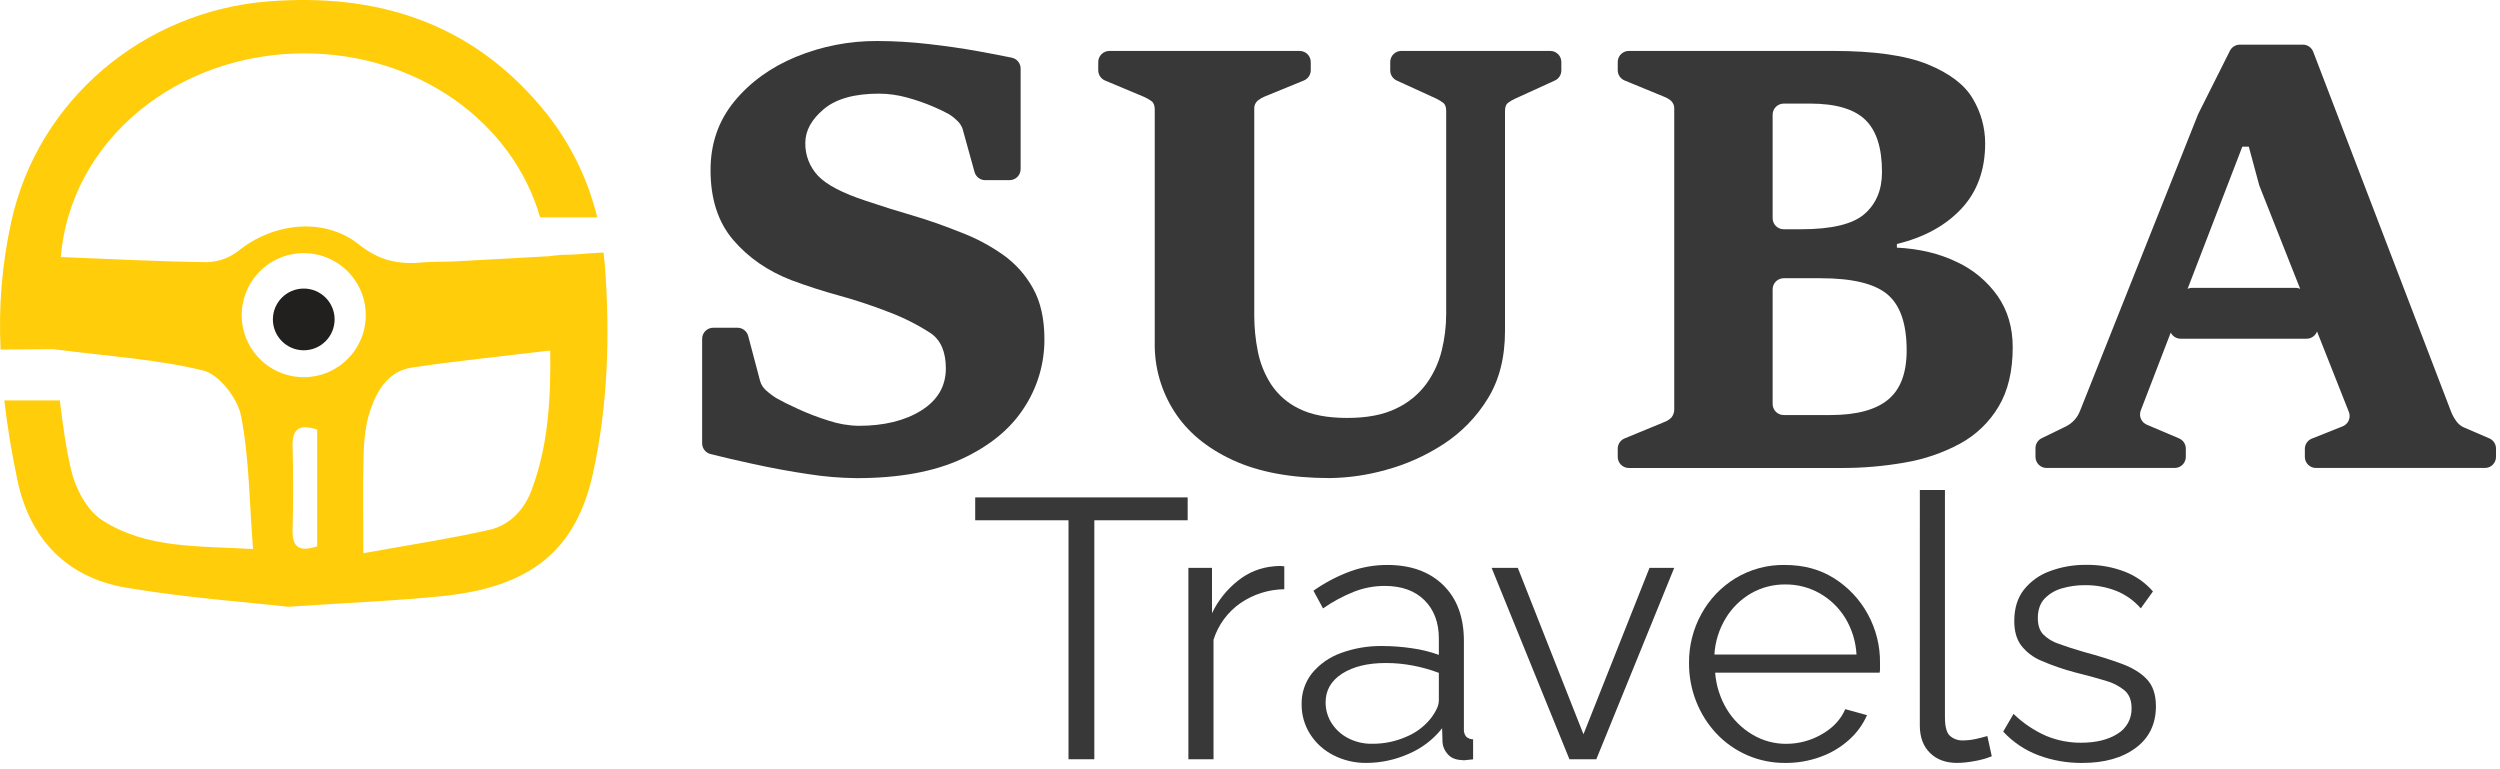
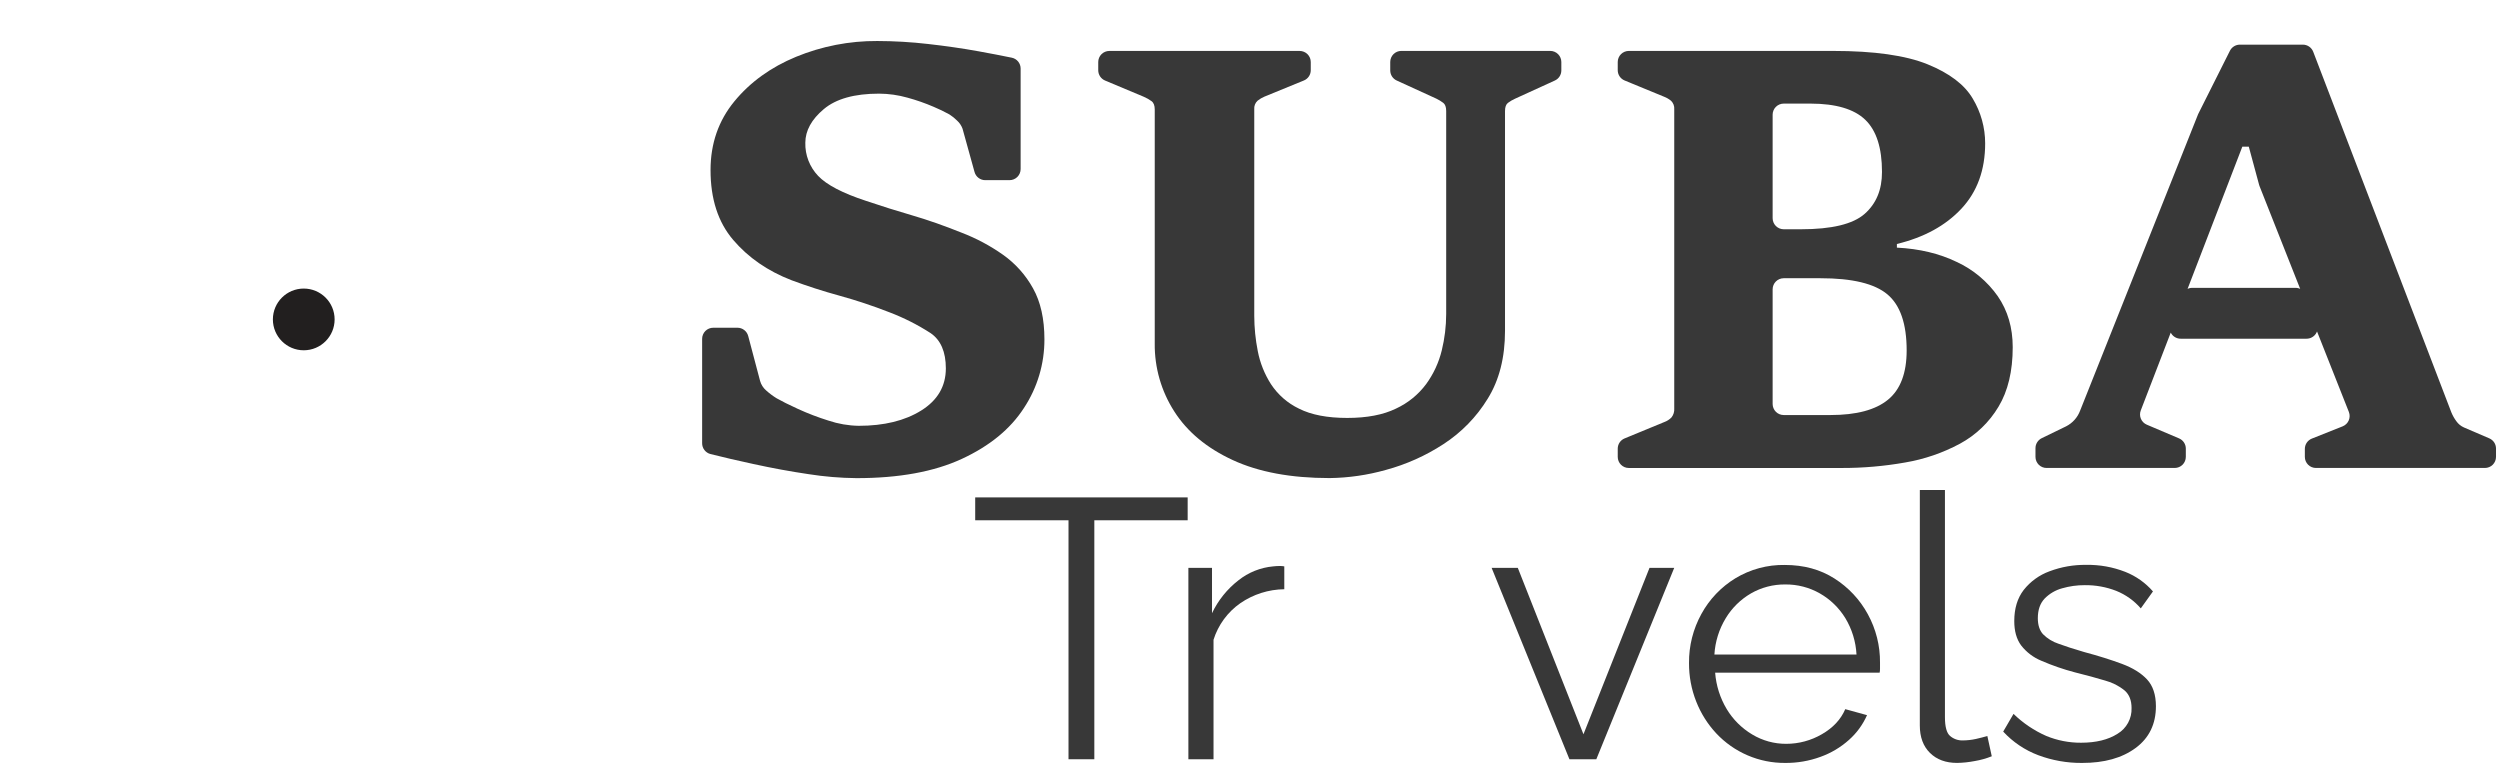
<svg xmlns="http://www.w3.org/2000/svg" width="247" height="76" viewBox="0 0 247 76" fill="none">
-   <path d="M59.629 24.953C58.724 24.975 57.818 25.078 56.912 25.133C56.453 25.161 55.999 25.169 55.538 25.174H55.502C55.239 25.212 54.98 25.234 54.711 25.248L54.189 25.323C54.151 25.326 54.113 25.326 54.075 25.323C51.003 25.493 47.93 25.671 44.855 25.829C43.819 25.882 42.773 25.829 41.741 25.926C39.423 26.159 37.481 25.764 35.484 24.17C32.037 21.416 27.024 21.995 23.543 24.793C22.655 25.486 21.567 25.874 20.441 25.902C15.675 25.845 10.913 25.586 6.005 25.394C6.972 13.879 17.494 5.24 30.144 5.274C41.246 5.305 50.655 12.04 53.361 21.471H59.007C58.032 17.457 56.136 13.724 53.469 10.569C46.404 2.164 37.143 -0.701 26.488 0.141C14.176 1.108 3.746 9.879 1.114 21.904C0.201 26.049 -0.153 30.298 0.06 34.537L5.271 34.497C10.727 35.205 15.513 35.486 20.089 36.611C21.653 36.996 23.478 39.357 23.814 41.081C24.627 45.249 24.631 49.583 25.001 54.245C19.61 53.919 14.453 54.236 10.065 51.375C8.581 50.408 7.454 48.255 7.029 46.441C6.509 44.239 6.204 41.979 5.91 39.557H0.428C0.727 42.204 1.172 44.848 1.729 47.479C2.953 53.249 6.586 57.053 12.42 58.054C18.2 59.042 24.087 59.453 28.459 59.95C34.62 59.533 39.265 59.357 43.884 58.874C52.473 57.961 56.91 54.327 58.571 46.829C60.082 40.014 60.278 33.06 59.758 26.139C59.72 25.74 59.679 25.346 59.629 24.953ZM31.337 53.977C29.692 54.512 28.859 54.196 28.908 52.369C28.984 49.601 28.978 46.823 28.908 44.053C28.863 42.224 29.711 41.927 31.337 42.436V53.977ZM30.01 37.267C28.797 37.267 27.612 36.908 26.604 36.234C25.596 35.561 24.81 34.603 24.346 33.483C23.882 32.363 23.761 31.131 23.997 29.942C24.234 28.753 24.818 27.661 25.675 26.804C26.532 25.946 27.625 25.363 28.814 25.126C30.003 24.89 31.236 25.011 32.356 25.475C33.476 25.939 34.434 26.724 35.107 27.733C35.781 28.74 36.14 29.925 36.14 31.138C36.14 31.943 35.982 32.74 35.674 33.483C35.365 34.227 34.914 34.903 34.345 35.472C33.776 36.041 33.1 36.492 32.356 36.801C31.612 37.109 30.815 37.267 30.01 37.267ZM52.538 48.377C51.792 50.384 50.363 51.901 48.308 52.359C44.288 53.259 40.2 53.878 35.899 54.657C35.899 50.983 35.834 47.901 35.927 44.824C35.972 43.383 36.124 41.882 36.583 40.532C37.261 38.536 38.399 36.652 40.706 36.312C45.14 35.656 49.605 35.205 54.363 34.632C54.431 39.638 54.13 44.094 52.538 48.377Z" fill="#FFCD0A" />
  <path d="M30.01 34.608C31.694 34.608 33.06 33.242 33.06 31.559C33.06 29.875 31.694 28.51 30.01 28.51C28.326 28.51 26.961 29.875 26.961 31.559C26.961 33.242 28.326 34.608 30.01 34.608Z" fill="#221F1F" />
  <path d="M69.371 43.778V33.475C69.371 33.185 69.487 32.906 69.692 32.7C69.898 32.495 70.176 32.38 70.467 32.38H72.862C73.104 32.38 73.339 32.46 73.531 32.608C73.722 32.755 73.86 32.962 73.922 33.196L75.094 37.627C75.195 37.993 75.401 38.321 75.688 38.57C76.01 38.861 76.358 39.122 76.728 39.349C77.21 39.626 77.914 39.977 78.84 40.403C79.819 40.851 80.826 41.236 81.853 41.556C82.817 41.879 83.824 42.053 84.84 42.07C87.344 42.07 89.404 41.566 91.019 40.557C92.634 39.549 93.445 38.165 93.45 36.405C93.45 34.759 92.945 33.592 91.935 32.906C90.654 32.082 89.291 31.393 87.867 30.851C86.252 30.22 84.606 29.673 82.935 29.212C81.316 28.768 79.738 28.259 78.201 27.686C75.85 26.778 73.929 25.449 72.436 23.7C70.944 21.951 70.199 19.65 70.202 16.799C70.202 14.189 70.984 11.931 72.549 10.023C74.114 8.116 76.151 6.644 78.66 5.608C81.202 4.565 83.925 4.036 86.673 4.052C88.348 4.056 90.022 4.153 91.686 4.345C93.417 4.539 95.079 4.779 96.671 5.066C97.889 5.287 98.988 5.498 99.968 5.701C100.214 5.752 100.435 5.887 100.594 6.082C100.752 6.277 100.838 6.521 100.838 6.773V16.704C100.838 16.995 100.722 17.273 100.517 17.479C100.311 17.684 100.033 17.8 99.742 17.8H97.34C97.1 17.8 96.867 17.722 96.677 17.576C96.486 17.431 96.349 17.228 96.285 16.997L95.099 12.716C94.986 12.408 94.8 12.132 94.557 11.912C94.326 11.681 94.07 11.476 93.794 11.301C93.29 11.023 92.771 10.773 92.24 10.551C91.4 10.19 90.537 9.888 89.655 9.648C88.742 9.39 87.799 9.257 86.851 9.252C84.424 9.252 82.604 9.761 81.393 10.779C80.181 11.796 79.572 12.903 79.566 14.098C79.55 14.701 79.654 15.3 79.871 15.862C80.088 16.424 80.413 16.938 80.829 17.375C81.671 18.263 83.25 19.087 85.565 19.846C87.101 20.364 88.617 20.841 90.114 21.276C91.61 21.711 93.248 22.284 95.028 22.996C96.469 23.551 97.836 24.281 99.098 25.171C100.324 26.039 101.338 27.173 102.064 28.488C102.814 29.83 103.189 31.51 103.189 33.528C103.197 35.942 102.491 38.304 101.16 40.318C99.817 42.394 97.773 44.068 95.028 45.338C92.283 46.609 88.811 47.243 84.612 47.24C83.026 47.224 81.444 47.092 79.878 46.845C78.09 46.581 76.275 46.248 74.434 45.844C72.911 45.516 71.494 45.187 70.182 44.856C69.946 44.793 69.738 44.652 69.591 44.457C69.444 44.262 69.367 44.023 69.371 43.778Z" fill="#383838" />
-   <path d="M131.364 47.234C127.55 47.234 124.36 46.641 121.795 45.454C119.229 44.268 117.304 42.667 116.019 40.65C114.734 38.651 114.063 36.319 114.088 33.943V10.81C114.088 10.422 113.982 10.149 113.768 9.991C113.53 9.82 113.274 9.675 113.005 9.56L109.176 7.955C108.978 7.87 108.808 7.73 108.689 7.55C108.57 7.371 108.506 7.16 108.506 6.944V6.128C108.506 5.838 108.622 5.56 108.827 5.355C109.032 5.15 109.31 5.035 109.599 5.034H128.408C128.698 5.034 128.976 5.149 129.182 5.354C129.387 5.559 129.503 5.837 129.503 6.128V6.94C129.503 7.157 129.439 7.369 129.318 7.549C129.197 7.729 129.026 7.869 128.825 7.951L124.921 9.55C124.682 9.651 124.457 9.784 124.253 9.946C124.136 10.051 124.045 10.183 123.987 10.329C123.929 10.476 123.907 10.635 123.921 10.792V31.211C123.924 32.376 124.04 33.539 124.267 34.683C124.49 35.848 124.934 36.96 125.574 37.959C126.26 39.001 127.217 39.837 128.342 40.375C129.554 40.987 131.142 41.292 133.106 41.292C135.05 41.292 136.651 40.987 137.912 40.375C139.097 39.828 140.127 38.993 140.906 37.945C141.633 36.946 142.157 35.814 142.448 34.613C142.736 33.436 142.882 32.229 142.883 31.017V10.968C142.883 10.572 142.784 10.309 142.591 10.161C142.378 10.001 142.15 9.862 141.91 9.746L137.995 7.955C137.805 7.868 137.644 7.729 137.531 7.554C137.418 7.378 137.357 7.175 137.356 6.966V6.124C137.356 5.834 137.471 5.556 137.676 5.351C137.881 5.145 138.16 5.03 138.45 5.03H153.166C153.456 5.031 153.734 5.146 153.939 5.351C154.144 5.556 154.259 5.834 154.26 6.124V6.966C154.259 7.175 154.198 7.378 154.085 7.554C153.972 7.729 153.811 7.868 153.621 7.955L149.696 9.748C149.445 9.86 149.207 10 148.986 10.163C148.792 10.312 148.695 10.581 148.695 10.97V32.684C148.695 35.32 148.126 37.556 146.987 39.39C145.88 41.2 144.38 42.737 142.599 43.889C140.85 45.028 138.934 45.886 136.919 46.429C135.111 46.939 133.243 47.21 131.364 47.234Z" fill="#383838" />
+   <path d="M131.364 47.234C127.55 47.234 124.36 46.641 121.795 45.454C119.229 44.268 117.304 42.667 116.019 40.65C114.734 38.651 114.063 36.319 114.088 33.943V10.81C114.088 10.422 113.982 10.149 113.768 9.991C113.53 9.82 113.274 9.675 113.005 9.56L109.176 7.955C108.978 7.87 108.808 7.73 108.689 7.55C108.57 7.371 108.506 7.16 108.506 6.944V6.128C108.506 5.838 108.622 5.56 108.827 5.355C109.032 5.15 109.31 5.035 109.599 5.034H128.408C128.698 5.034 128.976 5.149 129.182 5.354C129.387 5.559 129.503 5.837 129.503 6.128V6.94C129.503 7.157 129.439 7.369 129.318 7.549C129.197 7.729 129.026 7.869 128.825 7.951L124.921 9.55C124.682 9.651 124.457 9.784 124.253 9.946C124.136 10.051 124.045 10.183 123.987 10.329C123.929 10.476 123.907 10.635 123.921 10.792V31.211C123.924 32.376 124.04 33.539 124.267 34.683C124.49 35.848 124.934 36.96 125.574 37.959C126.26 39.001 127.217 39.837 128.342 40.375C129.554 40.987 131.142 41.292 133.106 41.292C135.05 41.292 136.651 40.987 137.912 40.375C139.097 39.828 140.127 38.993 140.906 37.945C141.633 36.946 142.157 35.814 142.448 34.613C142.736 33.436 142.882 32.229 142.883 31.017V10.968C142.883 10.572 142.784 10.309 142.591 10.161C142.378 10.001 142.15 9.862 141.91 9.746L137.995 7.955C137.805 7.868 137.644 7.729 137.531 7.554C137.418 7.378 137.357 7.175 137.356 6.966V6.124C137.356 5.834 137.471 5.556 137.676 5.351C137.881 5.145 138.16 5.03 138.45 5.03H153.166C153.456 5.031 153.734 5.146 153.939 5.351C154.144 5.556 154.259 5.834 154.26 6.124V6.966C154.259 7.175 154.198 7.378 154.085 7.554C153.972 7.729 153.811 7.868 153.621 7.955L149.696 9.748C149.445 9.86 149.207 10 148.986 10.163C148.792 10.312 148.695 10.581 148.695 10.97V32.684C148.695 35.32 148.126 37.556 146.987 39.39C145.88 41.2 144.38 42.737 142.599 43.889C140.85 45.028 138.934 45.886 136.919 46.429C135.111 46.939 133.243 47.21 131.364 47.234" fill="#383838" />
  <path d="M159.832 45.14V44.325C159.832 44.109 159.897 43.898 160.017 43.718C160.137 43.539 160.308 43.399 160.508 43.317L164.416 41.706C164.688 41.61 164.935 41.453 165.138 41.249C165.342 40.994 165.441 40.671 165.415 40.345V10.8C165.429 10.644 165.407 10.487 165.352 10.34C165.297 10.194 165.209 10.062 165.096 9.954C164.892 9.786 164.662 9.653 164.416 9.558L160.508 7.949C160.308 7.866 160.137 7.726 160.016 7.546C159.896 7.366 159.832 7.155 159.832 6.938V6.124C159.833 5.834 159.948 5.556 160.153 5.352C160.358 5.147 160.636 5.032 160.926 5.032H181.108C185.162 5.032 188.273 5.472 190.44 6.351C192.608 7.23 194.098 8.363 194.911 9.748C195.711 11.082 196.134 12.608 196.134 14.163C196.134 16.791 195.351 18.943 193.786 20.619C192.221 22.294 190.097 23.456 187.413 24.104V24.466C189.635 24.577 191.608 25.049 193.329 25.882C194.955 26.634 196.354 27.803 197.383 29.269C198.364 30.694 198.855 32.369 198.857 34.295C198.857 36.668 198.389 38.63 197.453 40.183C196.536 41.721 195.222 42.982 193.648 43.835C191.951 44.747 190.117 45.376 188.218 45.696C186.145 46.062 184.045 46.243 181.941 46.237H160.926C160.782 46.237 160.639 46.209 160.506 46.153C160.374 46.098 160.253 46.017 160.152 45.915C160.05 45.813 159.969 45.692 159.915 45.559C159.86 45.426 159.832 45.284 159.832 45.14ZM175.136 11.33V21.558C175.137 21.848 175.252 22.125 175.457 22.33C175.662 22.535 175.94 22.651 176.23 22.651H177.942C180.974 22.651 183.067 22.146 184.219 21.137C185.371 20.127 185.945 18.743 185.941 16.985C185.941 14.612 185.39 12.895 184.288 11.834C183.186 10.773 181.385 10.24 178.886 10.236H176.23C175.94 10.237 175.662 10.352 175.457 10.557C175.252 10.762 175.137 11.04 175.136 11.33ZM175.136 28.575V39.914C175.137 40.204 175.252 40.481 175.457 40.686C175.662 40.891 175.94 41.006 176.23 41.006H180.851C183.405 41.006 185.298 40.502 186.531 39.493C187.763 38.485 188.379 36.86 188.378 34.619C188.378 31.992 187.744 30.147 186.475 29.083C185.207 28.019 183.003 27.488 179.862 27.489H176.23C175.94 27.49 175.662 27.605 175.457 27.81C175.252 28.015 175.137 28.293 175.136 28.583V28.575Z" fill="#383838" />
  <path d="M201.105 45.14V44.282C201.105 44.076 201.162 43.873 201.272 43.699C201.381 43.524 201.537 43.383 201.722 43.293L204.133 42.121C204.774 41.795 205.268 41.24 205.517 40.567L217.165 11.304C217.177 11.274 217.191 11.246 217.205 11.219L220.323 5.004C220.417 4.824 220.559 4.672 220.733 4.568C220.908 4.463 221.108 4.409 221.312 4.411H227.521C227.743 4.411 227.96 4.478 228.143 4.604C228.326 4.73 228.466 4.908 228.546 5.115L242.191 40.735C242.32 41.05 242.488 41.348 242.691 41.622C242.881 41.89 243.14 42.101 243.44 42.233L245.944 43.309C246.141 43.394 246.308 43.534 246.426 43.713C246.543 43.892 246.606 44.101 246.606 44.315V45.14C246.606 45.43 246.491 45.709 246.286 45.914C246.08 46.12 245.801 46.235 245.511 46.235H228.815C228.524 46.235 228.245 46.12 228.04 45.914C227.835 45.709 227.719 45.43 227.719 45.14V44.349C227.72 44.13 227.786 43.916 227.909 43.735C228.033 43.554 228.208 43.414 228.411 43.333L231.453 42.123C231.722 42.015 231.939 41.805 232.054 41.539C232.169 41.272 232.174 40.971 232.068 40.701L223.244 18.394C223.228 18.355 223.215 18.316 223.204 18.276L222.182 14.493H221.541L211.507 40.555C211.405 40.82 211.41 41.114 211.521 41.376C211.631 41.637 211.839 41.845 212.101 41.957L215.292 43.313C215.49 43.397 215.659 43.537 215.778 43.717C215.896 43.896 215.959 44.106 215.959 44.321V45.14C215.959 45.43 215.843 45.709 215.638 45.914C215.432 46.12 215.154 46.235 214.863 46.235H202.209C202.064 46.236 201.921 46.209 201.787 46.154C201.653 46.1 201.532 46.019 201.429 45.917C201.327 45.815 201.245 45.694 201.19 45.561C201.134 45.428 201.105 45.284 201.105 45.14ZM214.434 31.956L215.577 29.124C215.659 28.922 215.799 28.748 215.98 28.626C216.161 28.504 216.375 28.438 216.593 28.438H226.796C227.017 28.438 227.233 28.505 227.415 28.63C227.598 28.755 227.738 28.932 227.818 29.138L228.916 31.974C228.979 32.14 229.002 32.319 228.981 32.495C228.96 32.672 228.897 32.841 228.796 32.988C228.696 33.134 228.561 33.254 228.403 33.337C228.246 33.42 228.071 33.464 227.893 33.464H215.458C215.278 33.466 215.1 33.423 214.94 33.339C214.78 33.256 214.644 33.134 214.542 32.984C214.441 32.835 214.378 32.663 214.359 32.484C214.34 32.304 214.366 32.123 214.434 31.956Z" fill="#383838" />
  <path d="M117.341 51.403H108.12V75.014H105.569V51.403H96.35V49.143H117.341V51.403Z" fill="#383838" />
  <path d="M126.888 58.216C125.333 58.235 123.818 58.717 122.538 59.6C121.284 60.479 120.355 61.747 119.896 63.208V75.014H117.412V56.102H119.746V60.585C120.349 59.315 121.24 58.205 122.35 57.342C123.338 56.553 124.536 56.072 125.795 55.958C126.007 55.934 126.22 55.922 126.434 55.92C126.586 55.917 126.738 55.93 126.888 55.958V58.216Z" fill="#383838" />
-   <path d="M128.601 69.585C128.576 68.477 128.937 67.395 129.621 66.524C130.368 65.62 131.343 64.933 132.445 64.533C133.78 64.039 135.195 63.8 136.618 63.827C137.582 63.83 138.544 63.904 139.497 64.047C140.405 64.17 141.297 64.389 142.159 64.701V63.103C142.159 61.51 141.685 60.242 140.737 59.301C139.789 58.36 138.477 57.889 136.8 57.888C135.771 57.89 134.753 58.081 133.794 58.453C132.707 58.885 131.674 59.441 130.715 60.11L129.768 58.362C130.895 57.57 132.12 56.926 133.412 56.448C134.581 56.029 135.813 55.816 137.055 55.817C139.388 55.817 141.234 56.481 142.592 57.809C143.95 59.136 144.63 60.971 144.633 63.313V72.031C144.61 72.296 144.688 72.561 144.85 72.772C145.038 72.948 145.285 73.045 145.542 73.045V75.022C145.275 75.046 145.044 75.07 144.85 75.095C144.706 75.12 144.558 75.12 144.413 75.095C143.806 75.07 143.343 74.876 143.029 74.502C142.732 74.182 142.552 73.771 142.519 73.335L142.481 71.951C141.608 73.063 140.467 73.934 139.165 74.484C137.857 75.067 136.443 75.37 135.012 75.376C133.867 75.394 132.735 75.127 131.717 74.601C130.776 74.122 129.982 73.397 129.421 72.501C128.876 71.627 128.591 70.615 128.601 69.585ZM141.32 71.028C141.563 70.728 141.771 70.401 141.939 70.053C142.072 69.796 142.147 69.512 142.159 69.223V66.478C141.325 66.164 140.464 65.922 139.588 65.757C138.705 65.588 137.809 65.504 136.91 65.506C135.137 65.506 133.704 65.854 132.609 66.552C131.515 67.249 130.969 68.2 130.97 69.405C130.969 70.098 131.157 70.779 131.516 71.372C131.907 72.011 132.46 72.535 133.119 72.891C133.88 73.301 134.734 73.505 135.597 73.484C136.743 73.491 137.878 73.258 138.927 72.798C139.861 72.417 140.683 71.809 141.32 71.028Z" fill="#383838" />
  <path d="M155.06 75.015L147.371 56.102H149.958L156.446 72.547L162.972 56.102H165.414L157.716 75.015H155.06Z" fill="#383838" />
  <path d="M176.379 75.378C175.103 75.388 173.839 75.133 172.666 74.63C171.494 74.127 170.438 73.387 169.565 72.456C168.714 71.543 168.043 70.478 167.587 69.316C167.108 68.103 166.866 66.809 166.875 65.504C166.859 63.811 167.28 62.141 168.098 60.658C168.889 59.208 170.049 57.992 171.459 57.133C172.931 56.243 174.624 55.787 176.344 55.818C178.215 55.818 179.848 56.264 181.244 57.156C182.626 58.033 183.762 59.248 184.543 60.686C185.348 62.155 185.762 63.806 185.745 65.481V66.04C185.749 66.18 185.737 66.32 185.709 66.457H169.456C169.552 67.732 169.945 68.967 170.603 70.064C171.223 71.092 172.087 71.951 173.119 72.565C174.133 73.176 175.296 73.496 176.48 73.49C177.716 73.491 178.93 73.164 179.998 72.543C181.103 71.91 181.874 71.084 182.312 70.064L184.462 70.657C184.051 71.589 183.444 72.422 182.682 73.099C181.86 73.835 180.903 74.405 179.864 74.777C178.748 75.185 177.568 75.388 176.379 75.378ZM169.383 64.666H183.423C183.356 63.391 182.974 62.152 182.312 61.059C181.691 60.05 180.826 59.213 179.797 58.626C178.759 58.036 177.583 57.732 176.389 57.744C175.201 57.731 174.031 58.035 173 58.626C171.975 59.22 171.116 60.063 170.504 61.077C169.843 62.164 169.458 63.396 169.383 64.666Z" fill="#383838" />
  <path d="M189.68 48.415H192.16V70.845C192.16 71.798 192.328 72.426 192.67 72.715C193.014 73.009 193.455 73.166 193.908 73.154C194.349 73.153 194.79 73.104 195.221 73.008C195.657 72.91 196.034 72.813 196.35 72.717L196.787 74.72C196.24 74.939 195.671 75.098 195.09 75.194C194.52 75.305 193.941 75.366 193.36 75.376C192.242 75.376 191.349 75.047 190.68 74.388C190.012 73.729 189.678 72.825 189.678 71.677L189.68 48.415Z" fill="#383838" />
  <path d="M205.715 75.378C204.235 75.391 202.765 75.132 201.379 74.613C200.059 74.115 198.874 73.317 197.916 72.282L198.936 70.532C199.873 71.443 200.966 72.18 202.162 72.707C203.254 73.159 204.425 73.388 205.607 73.381C207.087 73.381 208.289 73.086 209.214 72.497C209.652 72.236 210.011 71.861 210.255 71.413C210.498 70.965 210.617 70.46 210.598 69.95C210.598 69.2 210.373 68.627 209.924 68.23C209.359 67.766 208.7 67.429 207.994 67.242C207.155 66.987 206.152 66.715 204.986 66.425C203.86 66.128 202.758 65.747 201.689 65.284C200.899 64.962 200.207 64.436 199.684 63.762C199.233 63.148 199.008 62.345 199.01 61.353C199.01 60.121 199.319 59.1 199.939 58.291C200.602 57.45 201.485 56.811 202.49 56.444C203.648 56.007 204.879 55.792 206.117 55.809C207.437 55.785 208.749 56.02 209.979 56.501C211.032 56.916 211.969 57.579 212.712 58.433L211.51 60.108C210.851 59.347 210.02 58.754 209.087 58.378C208.093 57.991 207.033 57.8 205.967 57.814C205.215 57.811 204.466 57.915 203.744 58.123C203.086 58.3 202.488 58.651 202.011 59.137C201.563 59.608 201.338 60.254 201.337 61.075C201.337 61.751 201.507 62.278 201.847 62.657C202.275 63.088 202.8 63.411 203.378 63.6C204.058 63.853 204.897 64.124 205.893 64.414C207.328 64.799 208.58 65.191 209.651 65.591C210.721 65.99 211.547 66.503 212.129 67.129C212.711 67.758 213.003 68.639 213.005 69.772C213.005 71.536 212.336 72.912 210.999 73.901C209.663 74.889 207.901 75.382 205.715 75.378Z" fill="#383838" />
</svg>